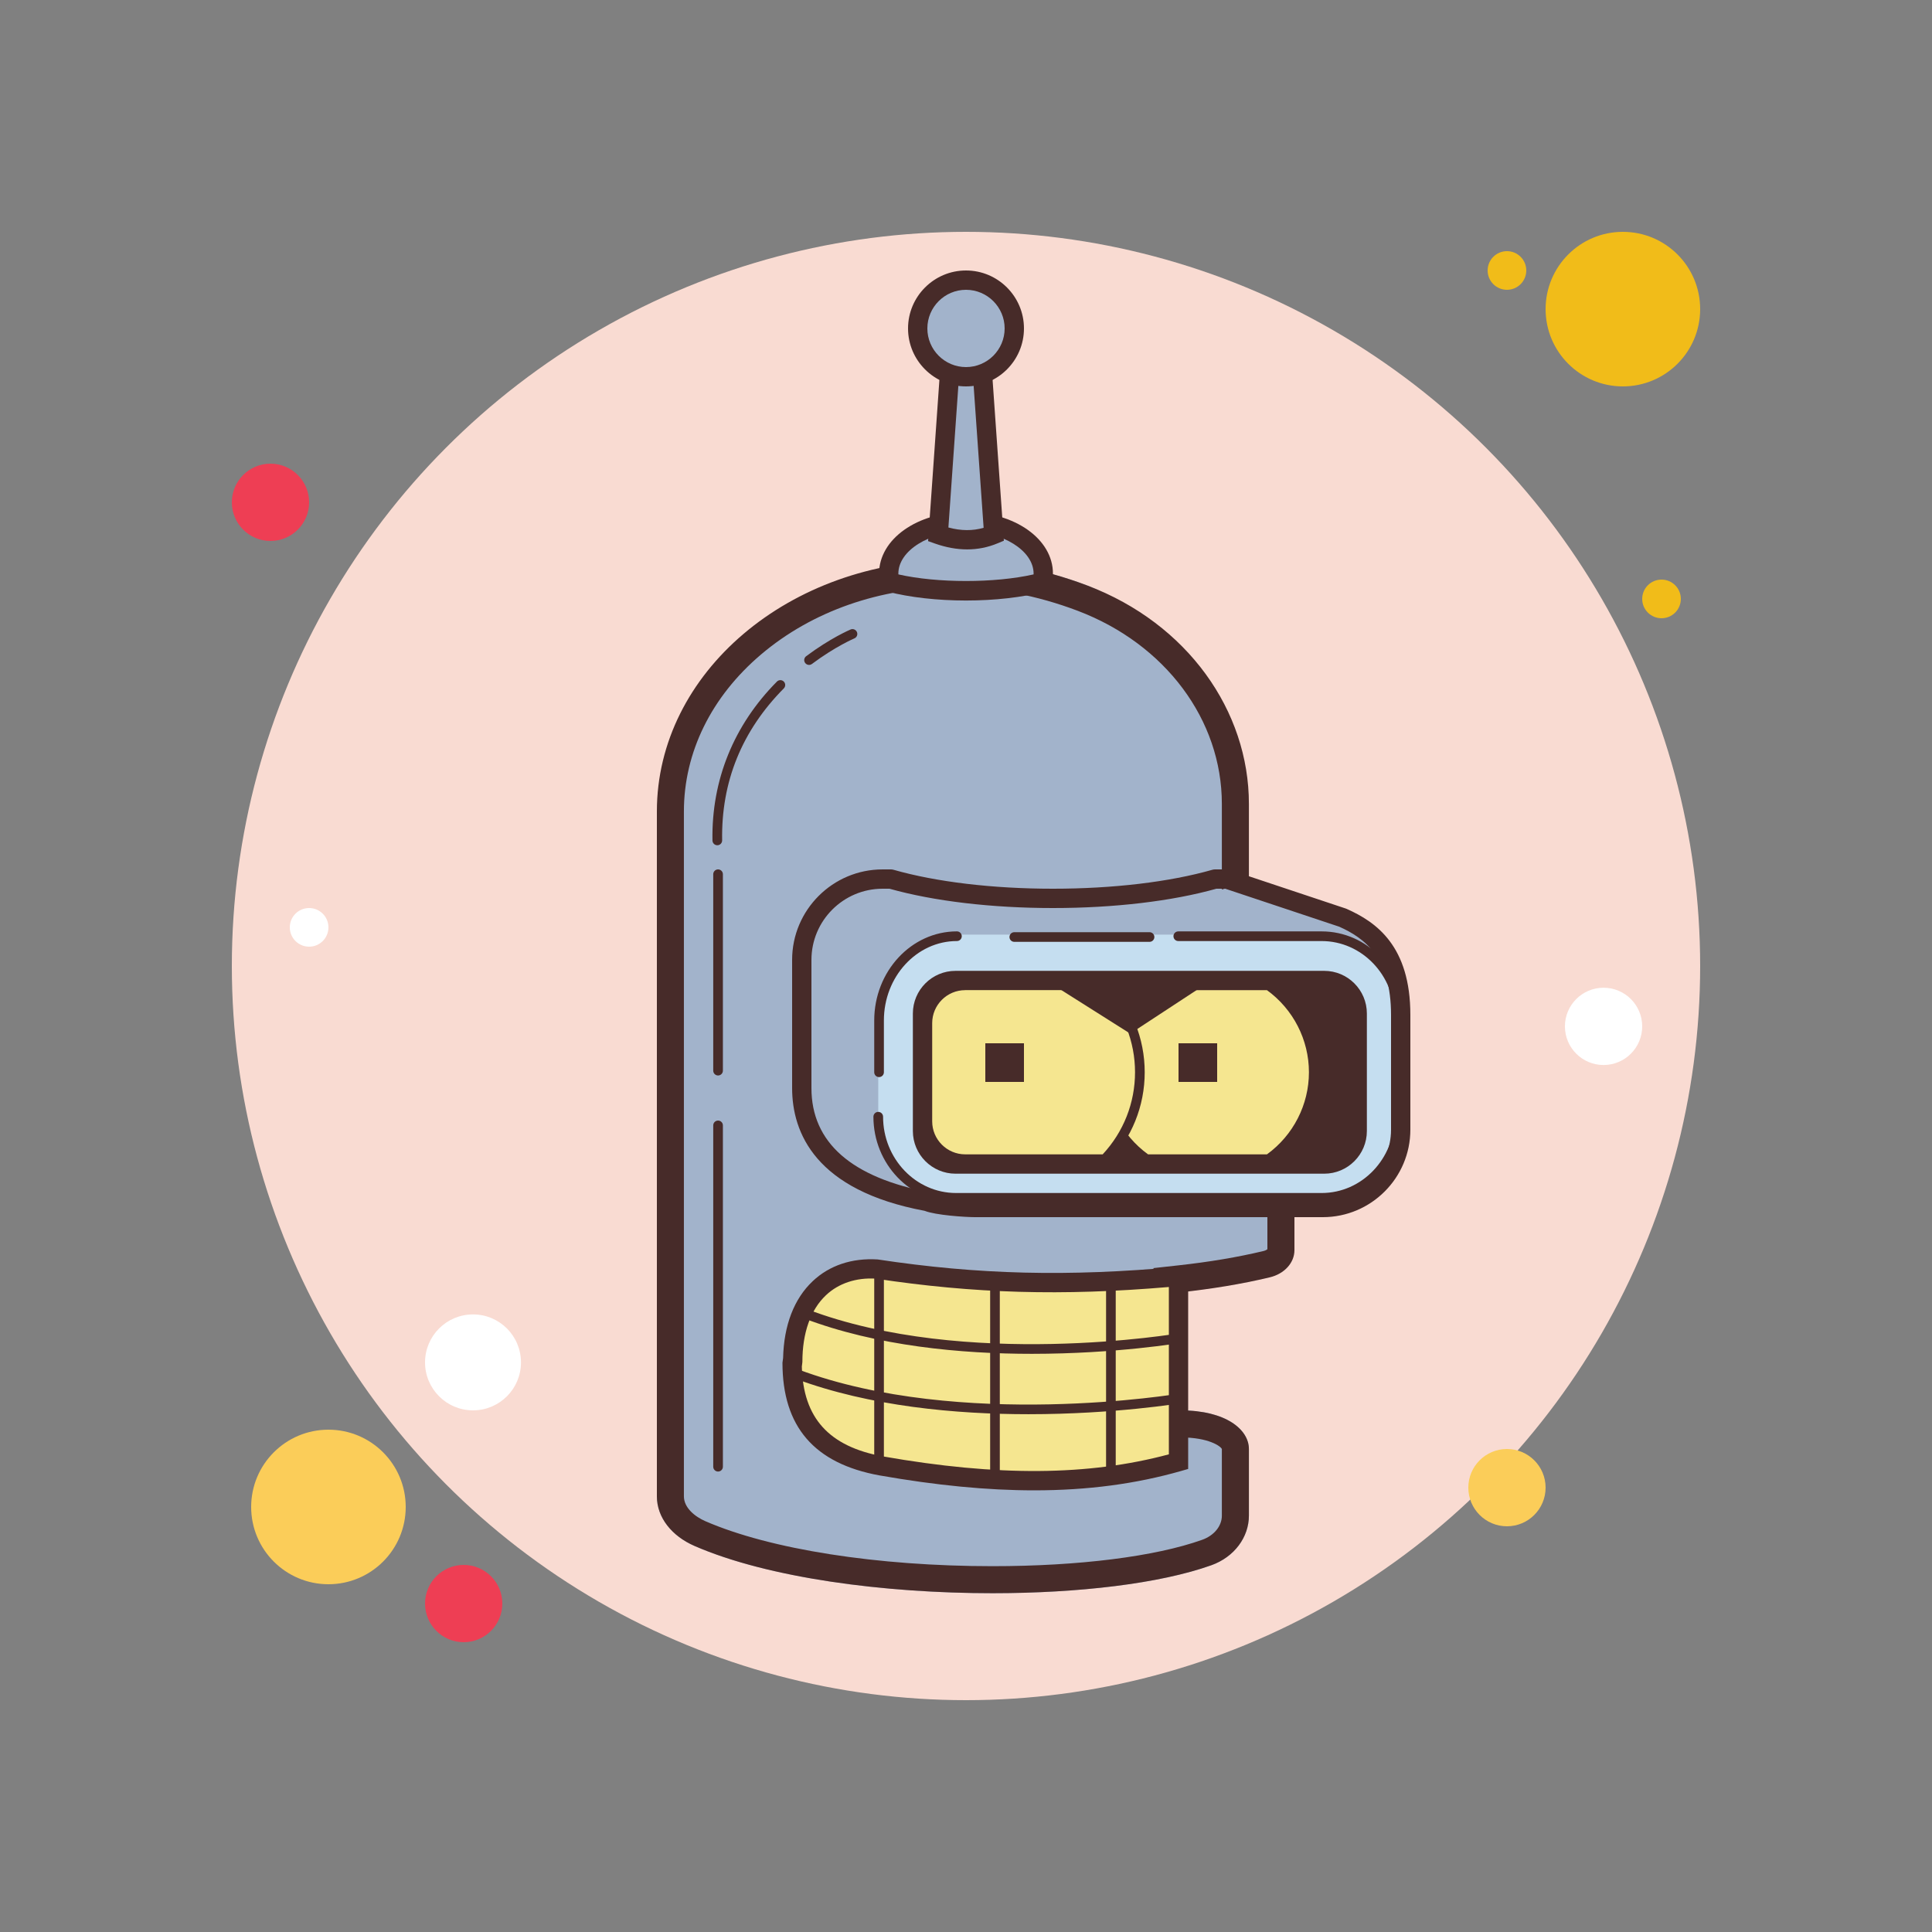
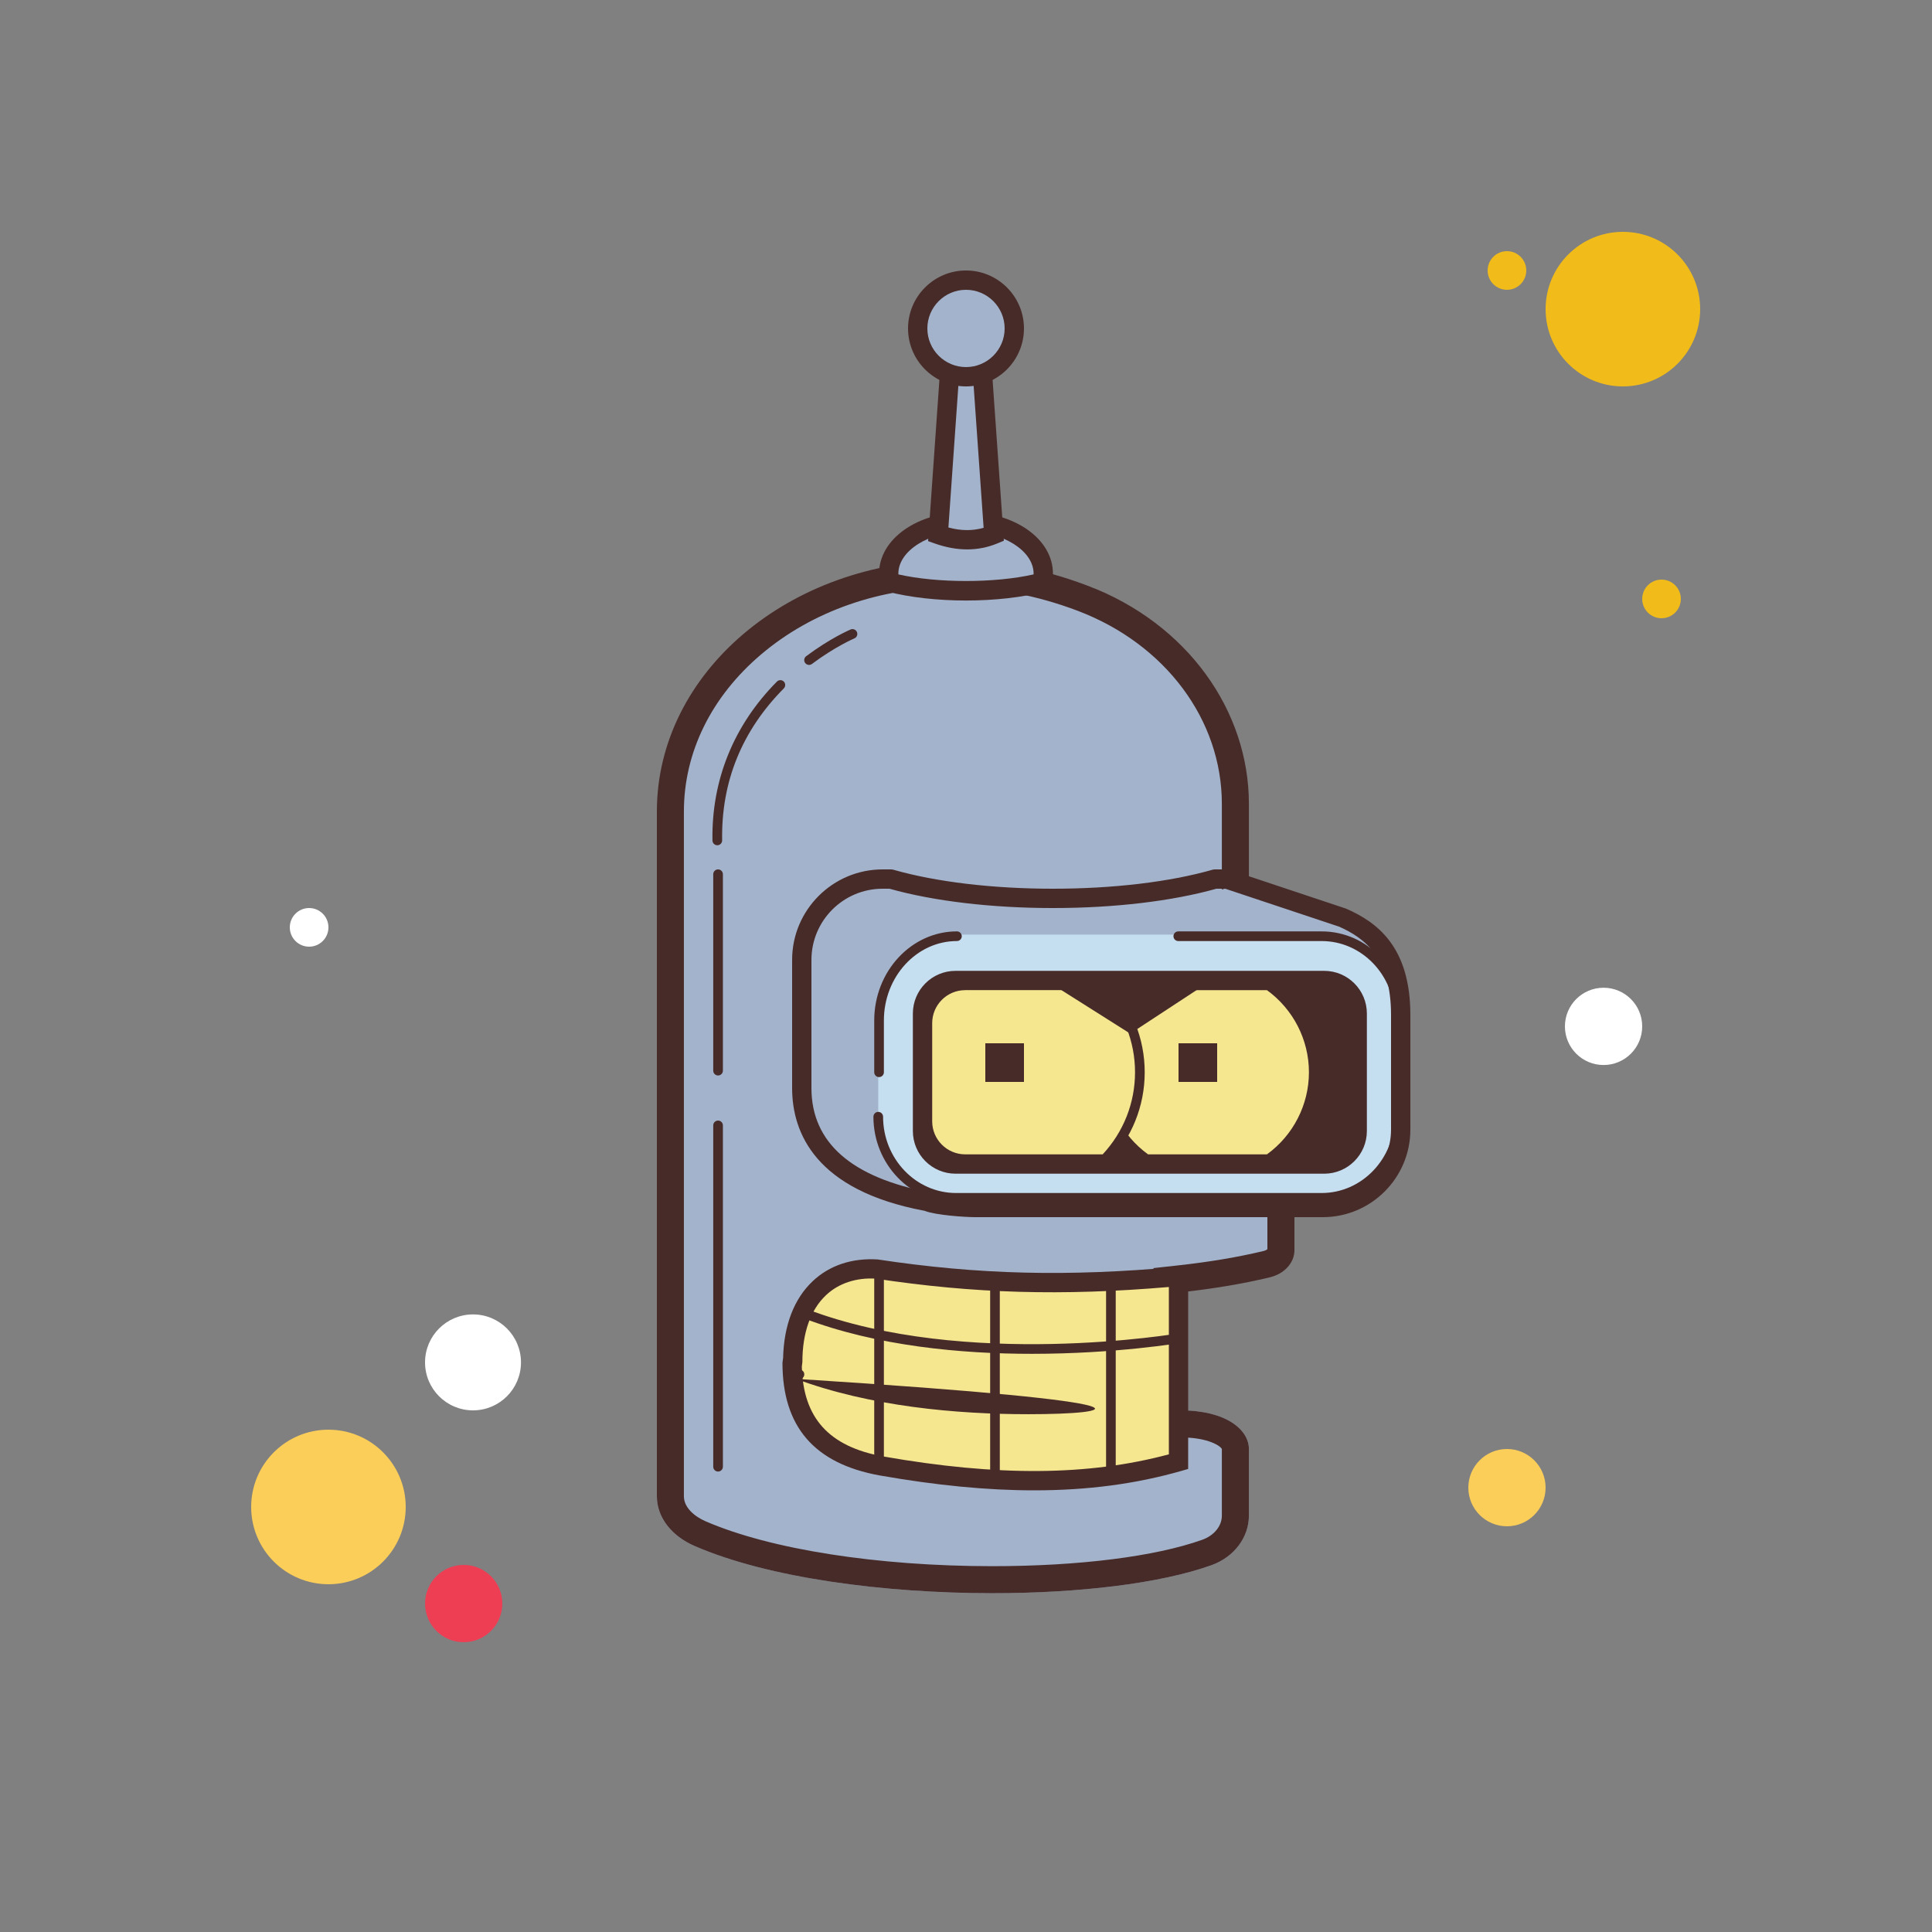
<svg xmlns="http://www.w3.org/2000/svg" viewBox="0 0 100 100" width="100px" height="100px">
  <rect x="0" y="0" width="100" height="100" fill="#808080" stroke="none" />
  <circle cx="78" cy="14" r="1" fill="#f1bc19" />
-   <circle cx="50" cy="50" r="38" fill="#f9dbd2" />
  <circle cx="84" cy="16" r="4" fill="#f1bc19" />
-   <circle cx="14" cy="26" r="2" fill="#ee3e54" />
  <circle cx="78" cy="77" r="2" fill="#fbcd59" />
  <circle cx="17" cy="78" r="4" fill="#fbcd59" />
  <circle cx="24" cy="83" r="2" fill="#ee3e54" />
  <circle cx="24.483" cy="70.517" r="2.483" fill="#fff" />
  <circle cx="16" cy="48" r="1" fill="#fff" />
  <circle cx="86" cy="31" r="1" fill="#f1bc19" />
  <circle cx="83" cy="53.125" r="2" fill="#fff" />
  <g>
    <path fill="#a2b3cb" d="M64.643,59l0-13.392c0-4.815-3.178-13.333-8.358-15.3C44.975,26.012,34,33.919,34,43l0,34.45 c0,1.107,0.783,2.061,1.948,2.568c6.852,2.982,20.748,3.143,26.747,1c1.202-0.429,1.948-1.462,1.948-2.568l0-3.45 c0-1-1.179-2-3.536-2v-6.891c1.588-0.174,3.133-0.421,4.62-0.777C66.475,65.153,67,64.586,67,63.927L67,59H64.643z" />
    <path fill="#472b29" d="M49.321,30.4c2.165,0,4.341,0.41,6.467,1.217c4.529,1.72,7.455,5.642,7.455,9.991l0,17.392v1.4h1.4 H65.6l0,4.257c-0.028,0.026-0.092,0.069-0.199,0.095c-1.341,0.321-2.795,0.566-4.447,0.747l-1.247,0.137v1.255V73v1.4h1.4 c1.457,0,2.078,0.461,2.136,0.6l0,3.45c0,0.538-0.4,1.029-1.019,1.25c-2.429,0.867-6.385,1.365-10.854,1.365 c-5.954,0-11.511-0.871-14.864-2.33c-0.535-0.233-1.107-0.692-1.107-1.285l0-35.45c0-3.055,1.418-5.94,3.993-8.125 C42.034,31.634,45.56,30.4,49.321,30.4 M49.321,29C40.859,29,34,34.82,34,42l0,35.45c0,1.106,0.783,2.062,1.948,2.568 c3.816,1.661,9.817,2.446,15.422,2.446c4.459,0,8.667-0.497,11.325-1.446c1.202-0.429,1.948-1.462,1.948-2.568l0-3.45 c0-1-1.179-2-3.536-2v-6.109c1.588-0.174,3.133-0.421,4.62-0.777C66.475,65.935,67,65.367,67,64.708L67,59h-2.357l0-17.392 c0-4.815-3.178-9.333-8.358-11.3C53.917,29.408,51.563,29,49.321,29L49.321,29z" />
    <path fill="#a2b3cb" d="M72.72,51.581C72.278,49.418,71.329,48.591,70,48l-6-2h-0.61c-2.164,0.618-5.123,1-8.39,1 s-6.226-0.382-8.39-1h-0.426C43.873,46,42,47.873,42,50.184v5.633c0,2.311,1.25,4.892,6.542,5.892l0.001,0 C49.004,61.892,49.504,62,50.031,62h18.938C71.195,62,73,60.195,73,57.969v-4.938C73,52.518,72.895,52.032,72.72,51.581z" />
    <path fill="#c5def0" d="M68.659,62H49.612c-2.294,0-4.154-1.86-4.154-4.154v-5.317c0-2.294,1.86-4.154,4.154-4.154h19.046 c2.294,0,4.154,1.86,4.154,4.154v5.317C72.813,60.14,70.953,62,68.659,62z" />
    <path fill="#472b29" d="M45.5,55.75c-0.138,0-0.25-0.112-0.25-0.25v-2.679c0-2.544,1.92-4.613,4.281-4.613 c0.138,0,0.25,0.112,0.25,0.25s-0.112,0.25-0.25,0.25c-2.085,0-3.781,1.845-3.781,4.113V55.5 C45.75,55.638,45.638,55.75,45.5,55.75z" />
    <path fill="#472b29" d="M68.409,62.25H49.486c-2.359,0-4.278-1.996-4.278-4.449c0-0.138,0.112-0.25,0.25-0.25 s0.25,0.112,0.25,0.25c0,2.177,1.695,3.949,3.778,3.949h18.923c2.083,0,3.778-1.772,3.778-3.949v-5.143 c0-2.177-1.695-3.949-3.778-3.949h-7.421c-0.138,0-0.25-0.112-0.25-0.25s0.112-0.25,0.25-0.25h7.421 c2.359,0,4.278,1.996,4.278,4.449v5.143C72.688,60.254,70.768,62.25,68.409,62.25z" />
-     <path fill="#472b29" d="M59.5,48.75h-7c-0.138,0-0.25-0.112-0.25-0.25s0.112-0.25,0.25-0.25h7 c0.138,0,0.25,0.112,0.25,0.25S59.638,48.75,59.5,48.75z" />
    <path fill="#f5e690" d="M45.615,75.875c5.508,0.969,10.6,1.15,15.385-0.219v-9.587c-5.581,0.508-10.246,0.431-15.6-0.382 c-2.646-0.156-4.369,1.691-4.369,4.813L41,70.531C41,73.44,42.354,75.281,45.615,75.875z" />
    <path fill="#472b29" d="M53.53,77.14c-2.434,0-5.076-0.258-8.001-0.772l-0.003,0c-3.382-0.616-5.026-2.525-5.026-5.836 l0.033-0.239c0.04-1.698,0.568-3.072,1.535-3.982c0.862-0.813,2.026-1.205,3.361-1.122c5.208,0.788,9.837,0.901,15.525,0.383 l0.545-0.05v10.511l-0.362,0.104C58.798,76.806,56.299,77.14,53.53,77.14z M45.703,75.383c5.925,1.042,10.641,1.009,14.797-0.107 v-8.661c-5.527,0.47-10.096,0.337-15.175-0.433c-1.002-0.06-1.915,0.237-2.571,0.856c-0.8,0.754-1.223,1.951-1.223,3.462 l-0.028,0.234C41.566,73.393,42.906,74.873,45.703,75.383z" />
    <path fill="#a2b3cb" d="M50,30.583c1.508,0,2.878-0.169,3.932-0.444C53.97,29.992,54,29.842,54,29.688 C54,28.203,52.209,27,50,27s-4,1.203-4,2.688c0,0.155,0.03,0.304,0.068,0.452C47.122,30.414,48.492,30.583,50,30.583z" />
    <path fill="#472b29" d="M50,31.083c-1.478,0-2.919-0.163-4.058-0.459l-0.286-0.074l-0.073-0.286 c-0.042-0.162-0.083-0.357-0.083-0.575c0-1.787,1.977-3.188,4.5-3.188s4.5,1.4,4.5,3.188c0,0.219-0.042,0.414-0.083,0.575 l-0.073,0.286l-0.286,0.074C52.919,30.92,51.478,31.083,50,31.083z M46.501,29.731c2.015,0.456,4.982,0.456,6.997,0 c0.001-0.015,0.001-0.029,0.001-0.043c0-1.186-1.603-2.188-3.5-2.188s-3.5,1.002-3.5,2.188C46.5,29.702,46.5,29.716,46.501,29.731 z" />
    <path fill="#a2b3cb" d="M50.719,17.438h-1.438l-0.719,10.225c0.996,0.351,1.958,0.382,2.875,0L50.719,17.438z" />
    <path fill="#472b29" d="M50.06,28.437c-0.536,0-1.092-0.101-1.664-0.302l-0.359-0.127l0.778-11.07h2.37l0.776,11.049 l-0.332,0.138C51.129,28.333,50.605,28.437,50.06,28.437z M49.089,27.303c0.652,0.175,1.255,0.18,1.823,0.015l-0.66-9.381h-0.505 L49.089,27.303z" />
    <circle cx="50" cy="17" r="2.5" fill="#a2b3cb" />
    <path fill="#472b29" d="M50,20c-1.654,0-3-1.346-3-3s1.346-3,3-3s3,1.346,3,3S51.654,20,50,20z M50,15 c-1.103,0-2,0.897-2,2s0.897,2,2,2s2-0.897,2-2S51.103,15,50,15z" />
    <path fill="#472b29" d="M68.542,60.5H49.458c-1.082,0-1.958-0.877-1.958-1.958v-6.083c0-1.082,0.877-1.958,1.958-1.958 h19.083c1.082,0,1.958,0.877,1.958,1.958v6.083C70.5,59.623,69.623,60.5,68.542,60.5z" />
    <path fill="#472b29" d="M68.542,60.75H49.458c-1.218,0-2.208-0.991-2.208-2.208v-6.083c0-1.218,0.991-2.208,2.208-2.208 h19.083c1.218,0,2.208,0.991,2.208,2.208v6.083C70.75,59.759,69.759,60.75,68.542,60.75z M49.458,50.75 c-0.942,0-1.708,0.766-1.708,1.708v6.083c0,0.942,0.767,1.708,1.708,1.708h19.083c0.942,0,1.708-0.766,1.708-1.708v-6.083 c0-0.942-0.767-1.708-1.708-1.708H49.458z" />
    <path fill="#f5e690" d="M65.656,51h-6.312C57.928,51.995,57,53.638,57,55.5s0.928,3.505,2.344,4.5h6.312 C67.072,59.005,68,57.362,68,55.5S67.072,51.995,65.656,51z" />
    <path fill="#472b29" d="M65.735,60.25h-6.471L59.2,60.205c-1.534-1.078-2.45-2.837-2.45-4.705s0.916-3.626,2.45-4.705 l0.064-0.045h6.471l0.064,0.045c1.534,1.078,2.45,2.837,2.45,4.705s-0.916,3.626-2.45,4.705L65.735,60.25z M59.424,59.75h6.152 c1.363-0.988,2.174-2.571,2.174-4.25s-0.811-3.262-2.174-4.25h-6.152c-1.363,0.988-2.174,2.571-2.174,4.25 S58.061,58.762,59.424,59.75z" />
    <path fill="#f5e690" d="M48,52.958v5.083C48,59.123,48.877,60,49.958,60h7.225C58.306,58.832,59,57.248,59,55.5 s-0.694-3.332-1.816-4.5h-7.225C48.877,51,48,51.877,48,52.958z" />
    <path fill="#472b29" d="M57.29,60.25h-7.332c-1.218,0-2.208-0.991-2.208-2.208v-5.083c0-1.218,0.991-2.208,2.208-2.208 h7.332l0.074,0.077c1.216,1.266,1.886,2.925,1.886,4.673s-0.67,3.408-1.886,4.673L57.29,60.25z M49.958,51.25 c-0.942,0-1.708,0.766-1.708,1.708v5.083c0,0.942,0.767,1.708,1.708,1.708h7.117c1.081-1.162,1.674-2.667,1.674-4.25 s-0.594-3.088-1.674-4.25H49.958z" />
    <path fill="#472b29" d="M68.469,63h-18.01c-0.49,0-2.033-0.101-2.601-0.328C42.206,61.615,41,58.629,41,56.316v-6.633 C41,47.101,43.101,45,45.684,45h0.426c0.046,0,0.093,0.007,0.137,0.019C48.461,45.652,51.392,46,54.5,46s6.039-0.348,8.253-0.981 C62.798,45.007,62.844,45,62.891,45H63.5c0.054,0,0.107,0.009,0.158,0.026l6,2c0.015,0.005,0.03,0.011,0.045,0.018 C71.238,47.726,73,48.966,73,52.531v5.938C73,60.967,70.967,63,68.469,63z M45.684,46C43.652,46,42,47.652,42,49.684v6.633 c0,2.814,2.064,4.632,6.134,5.401C48.57,61.88,49.86,62,50.458,62h18.01C70.416,62,72,60.416,72,58.469v-5.938 c0-2.956-1.352-3.969-2.681-4.565L63.419,46H62.96c-2.292,0.645-5.293,1-8.46,1s-6.167-0.355-8.46-1H45.684z" />
    <rect width="2" height="2" x="51" y="54" fill="#472b29" />
    <rect width="2" height="2" x="61" y="54" fill="#472b29" />
    <path fill="#472b29" d="M53.412,70.074c-3.647,0-8.017-0.395-11.813-1.84c-0.129-0.049-0.194-0.194-0.145-0.323 c0.05-0.129,0.194-0.194,0.323-0.145c8.212,3.125,19.195,1.256,19.306,1.237c0.134-0.024,0.265,0.067,0.289,0.203 c0.024,0.136-0.067,0.266-0.203,0.29C61.107,69.507,57.778,70.074,53.412,70.074z" />
-     <path fill="#472b29" d="M53.238,73.199c-3.728,0-8.195-0.395-12.076-1.84c-0.129-0.048-0.195-0.192-0.147-0.322 c0.048-0.129,0.192-0.196,0.322-0.147c8.403,3.128,19.633,1.257,19.746,1.238c0.133-0.023,0.265,0.068,0.289,0.204 c0.023,0.136-0.068,0.265-0.205,0.289C61.105,72.632,57.702,73.199,53.238,73.199z" />
+     <path fill="#472b29" d="M53.238,73.199c-3.728,0-8.195-0.395-12.076-1.84c-0.129-0.048-0.195-0.192-0.147-0.322 c0.048-0.129,0.192-0.196,0.322-0.147c0.133-0.023,0.265,0.068,0.289,0.204 c0.023,0.136-0.068,0.265-0.205,0.289C61.105,72.632,57.702,73.199,53.238,73.199z" />
    <path fill="#472b29" d="M57.5,76.75c-0.138,0-0.25-0.112-0.25-0.25v-10c0-0.138,0.112-0.25,0.25-0.25s0.25,0.112,0.25,0.25 v10C57.75,76.638,57.638,76.75,57.5,76.75z" />
    <g>
      <path fill="#472b29" d="M51.5,76.75c-0.138,0-0.25-0.112-0.25-0.25v-10c0-0.138,0.112-0.25,0.25-0.25s0.25,0.112,0.25,0.25 v10C51.75,76.638,51.638,76.75,51.5,76.75z" />
    </g>
    <g>
      <path fill="#472b29" d="M45.5,75.75c-0.138,0-0.25-0.112-0.25-0.25v-10c0-0.138,0.112-0.25,0.25-0.25s0.25,0.112,0.25,0.25 v10C45.75,75.638,45.638,75.75,45.5,75.75z" />
    </g>
    <g>
      <path fill="#472b29" d="M37.127,43.75c-0.136,0-0.248-0.109-0.25-0.246c-0.054-3.125,1.1-5.97,3.337-8.226 c0.098-0.098,0.256-0.099,0.354-0.001c0.098,0.097,0.099,0.255,0.002,0.354c-2.17,2.189-3.245,4.835-3.192,7.865 c0.002,0.138-0.107,0.252-0.246,0.254C37.13,43.75,37.128,43.75,37.127,43.75z" />
    </g>
    <g>
      <path fill="#472b29" d="M41.876,34.416c-0.076,0-0.151-0.035-0.2-0.1c-0.083-0.111-0.06-0.267,0.05-0.35 c1.257-0.94,2.26-1.366,2.302-1.384c0.126-0.053,0.273,0.006,0.327,0.134c0.053,0.127-0.006,0.274-0.133,0.327 c-0.01,0.004-0.993,0.423-2.196,1.323C41.981,34.4,41.928,34.416,41.876,34.416z" />
    </g>
    <g>
      <polygon fill="#472b29" points="54.594,51.031 58.5,53.5 62.313,51" />
    </g>
    <g>
      <path fill="#472b29" d="M37.167,76.167c-0.138,0-0.25-0.112-0.25-0.25V58.25c0-0.138,0.112-0.25,0.25-0.25 s0.25,0.112,0.25,0.25v17.667C37.417,76.055,37.305,76.167,37.167,76.167z" />
    </g>
    <g>
      <path fill="#472b29" d="M37.167,55.667c-0.138,0-0.25-0.112-0.25-0.25V45.25c0-0.138,0.112-0.25,0.25-0.25 s0.25,0.112,0.25,0.25v10.167C37.417,55.555,37.305,55.667,37.167,55.667z" />
    </g>
  </g>
</svg>